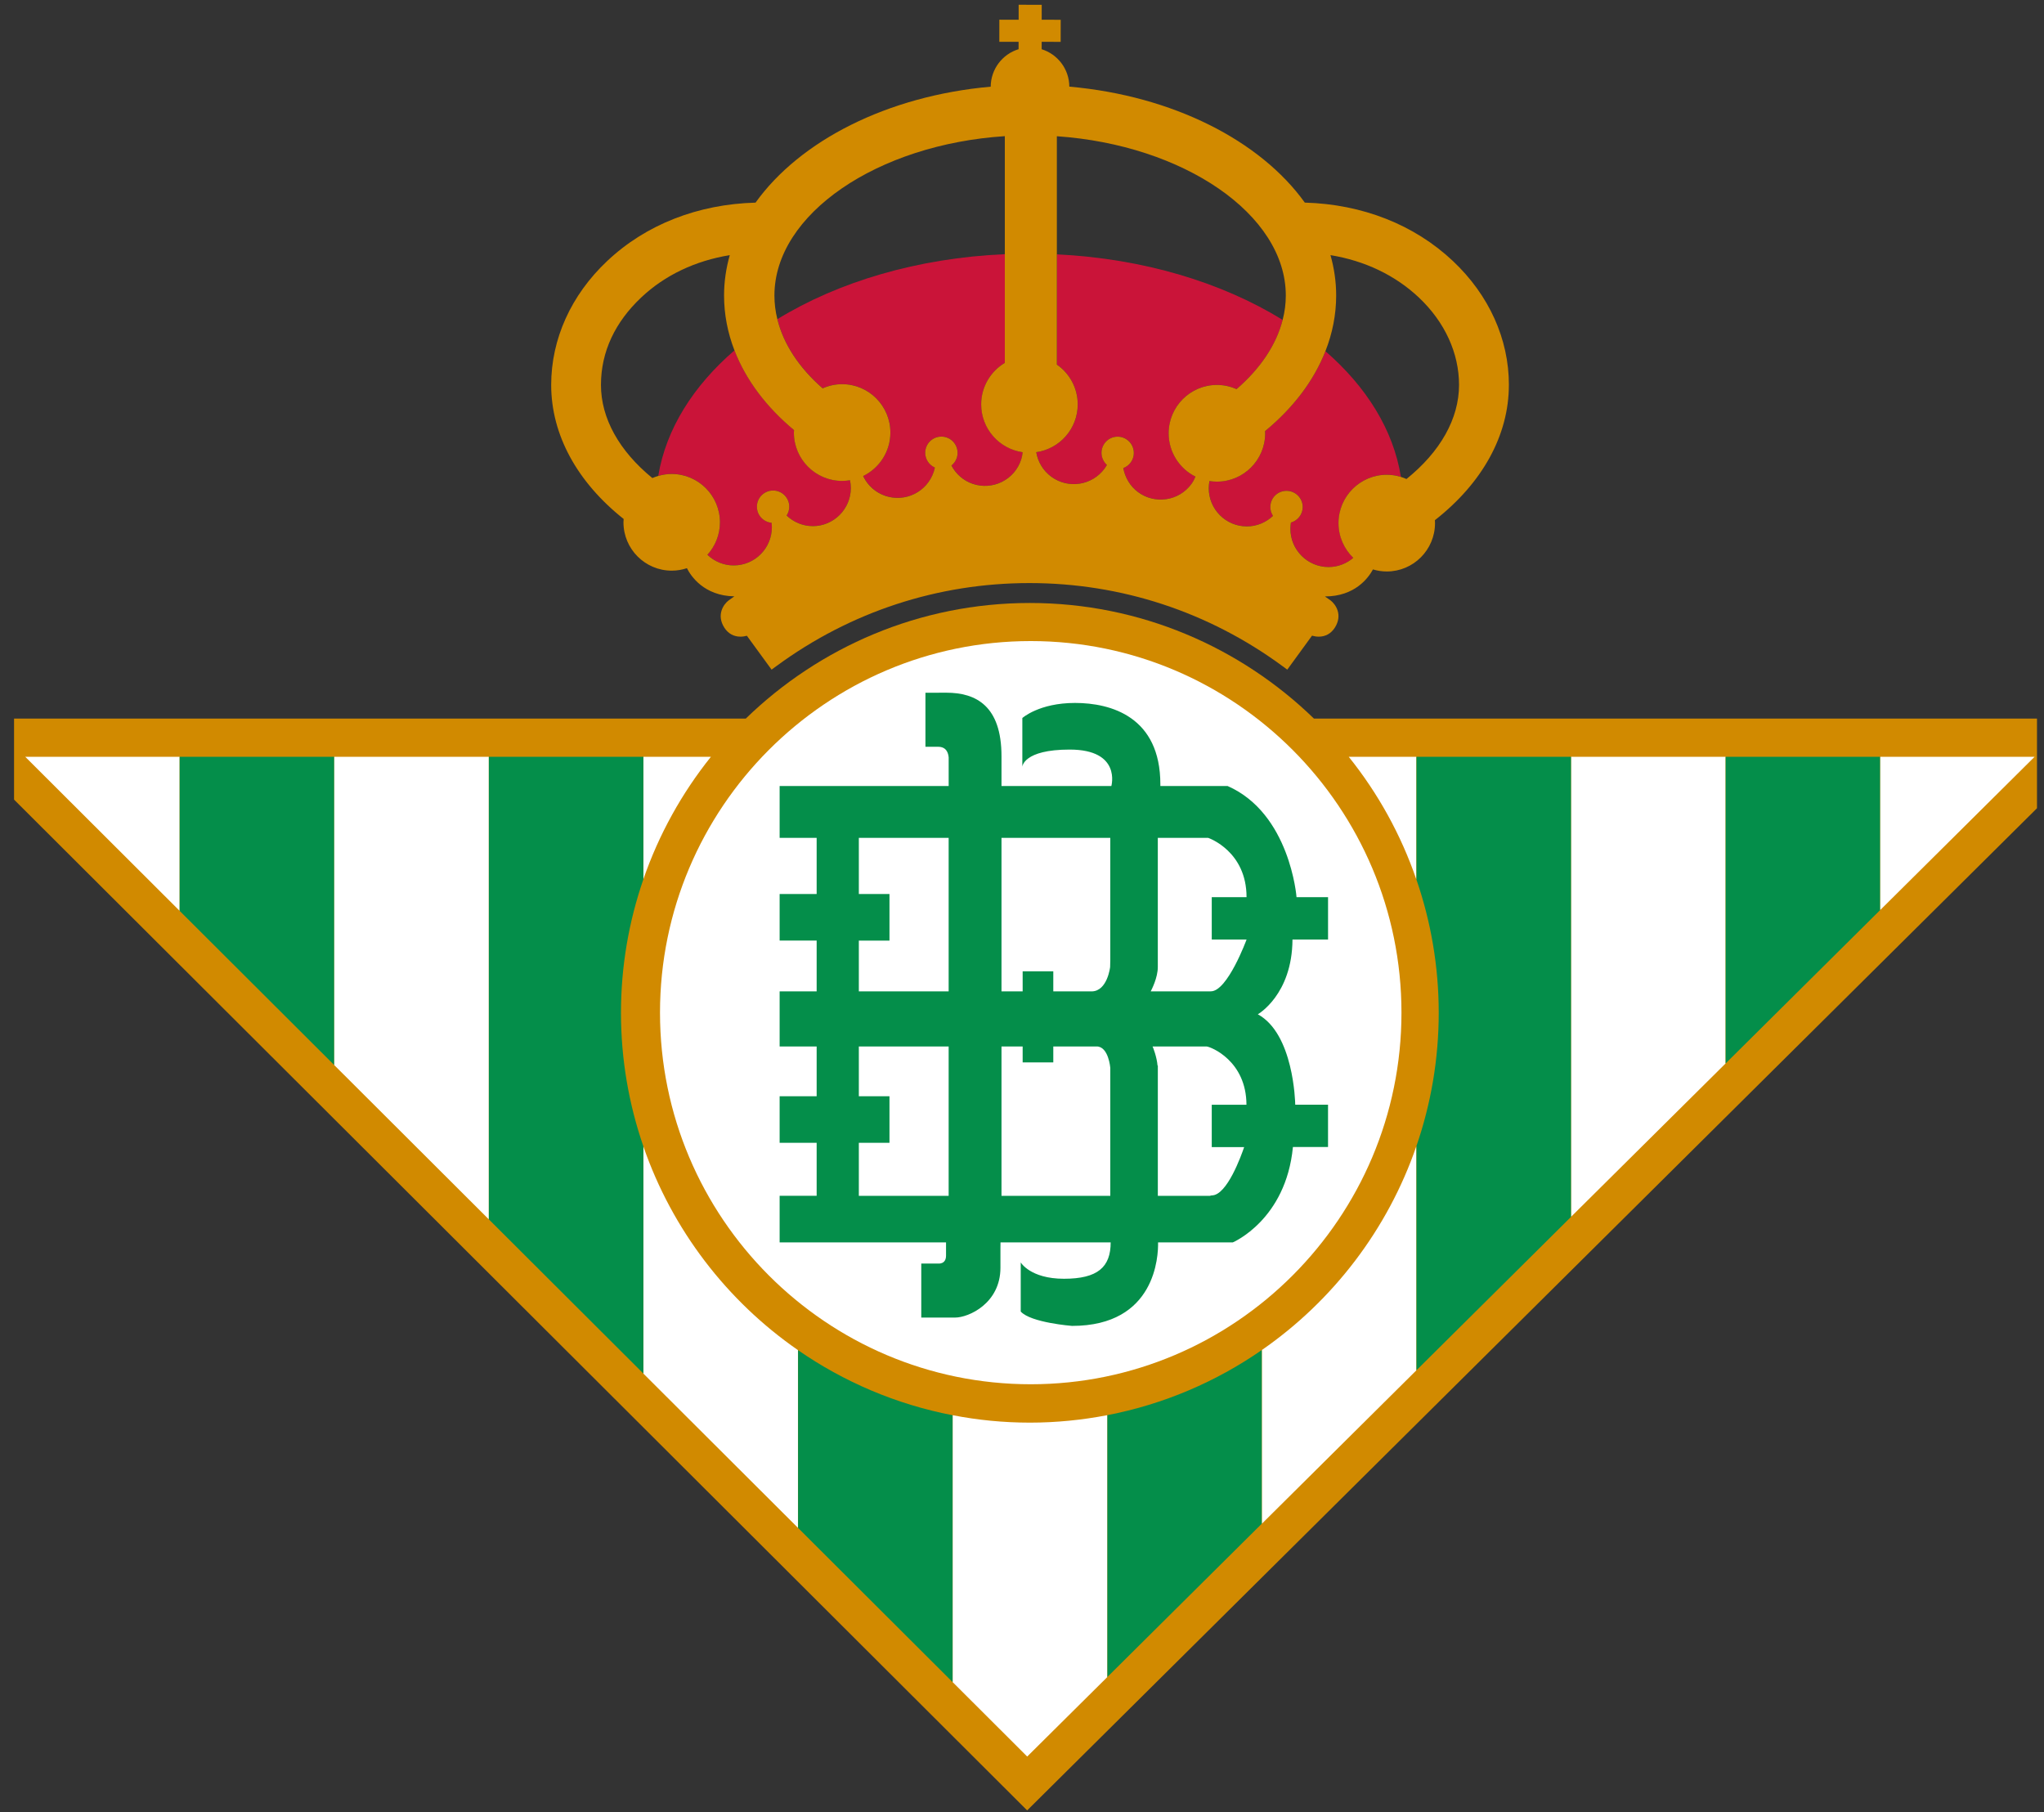
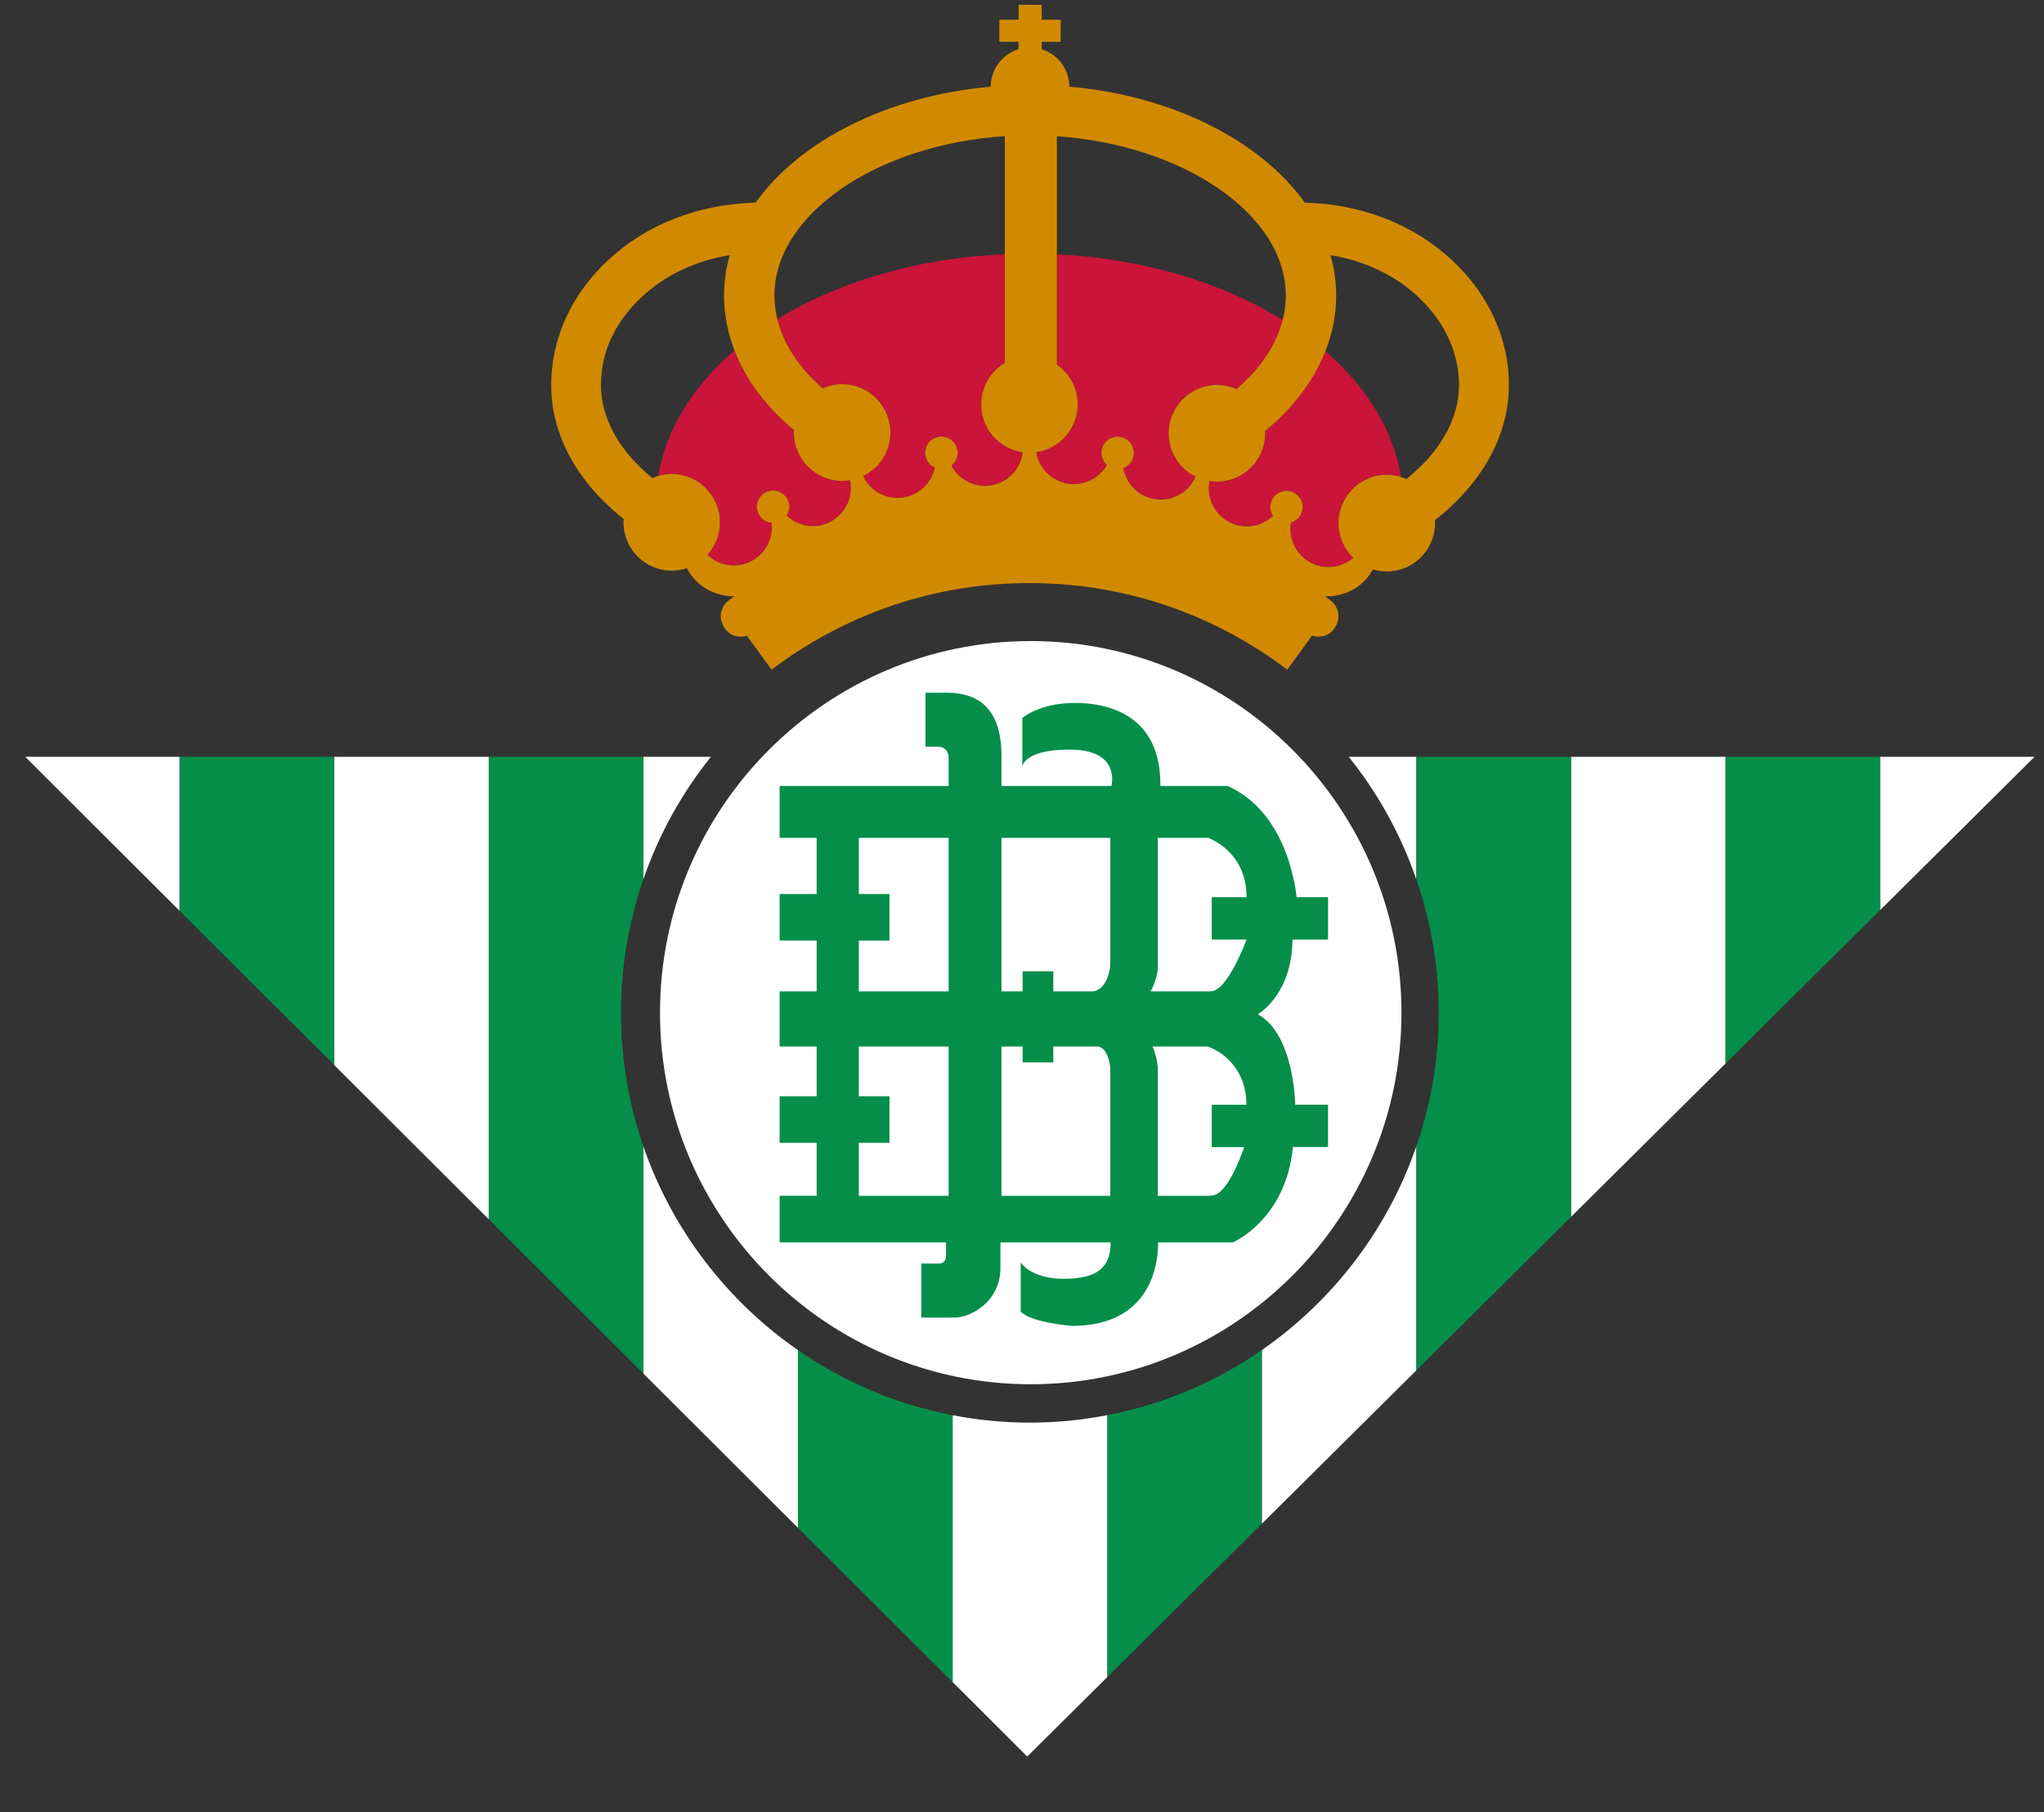
<svg xmlns="http://www.w3.org/2000/svg" width="97" height="86" viewBox="0 0 97 86" fill="none">
  <rect x="0" y="0" width="97" height="86" fill="#333333" stroke="none" />
  <g clip-path="url(#clip0_214_3674)">
    <path d="M55.463 20.559C55.463 19.291 56.487 18.264 57.752 18.264C58.084 18.264 58.398 18.336 58.682 18.464C59.815 17.487 60.571 16.358 60.871 15.18C58.01 13.413 54.279 12.269 50.156 12.069V17.298C50.752 17.713 51.146 18.404 51.146 19.187C51.146 20.344 50.29 21.299 49.179 21.455C49.257 21.923 49.507 22.333 49.888 22.615C50.69 23.21 51.826 23.04 52.419 22.236C52.461 22.179 52.498 22.119 52.532 22.058C52.24 21.797 52.188 21.352 52.424 21.03C52.675 20.688 53.156 20.617 53.497 20.869C53.839 21.123 53.91 21.603 53.659 21.944C53.566 22.07 53.444 22.157 53.309 22.207C53.39 22.656 53.632 23.069 54.009 23.348C54.397 23.636 54.872 23.754 55.352 23.684C55.831 23.611 56.252 23.358 56.539 22.969C56.62 22.857 56.684 22.738 56.737 22.615C55.983 22.241 55.463 21.462 55.463 20.56" fill="#CA1439" />
    <path d="M46.566 19.186C46.566 18.347 47.017 17.616 47.687 17.215V12.061C43.537 12.242 39.776 13.376 36.892 15.144C37.182 16.321 37.921 17.447 39.042 18.425C39.325 18.299 39.636 18.228 39.967 18.228C41.232 18.228 42.256 19.255 42.256 20.523C42.256 21.431 41.728 22.214 40.964 22.585L40.977 22.615C41.192 23.048 41.562 23.373 42.021 23.528C42.479 23.682 42.97 23.648 43.404 23.433C43.837 23.218 44.16 22.845 44.314 22.386C44.336 22.319 44.354 22.251 44.367 22.182C44.01 22.023 43.823 21.618 43.949 21.239C44.084 20.836 44.521 20.62 44.922 20.756C45.323 20.89 45.539 21.326 45.405 21.729C45.355 21.876 45.266 21.997 45.153 22.086C45.365 22.489 45.723 22.808 46.167 22.957C46.625 23.111 47.116 23.078 47.549 22.862C47.983 22.647 48.305 22.276 48.459 21.816C48.5 21.698 48.521 21.577 48.537 21.456C47.425 21.299 46.567 20.345 46.567 19.186" fill="#CA1439" />
    <path d="M39.967 22.818C38.702 22.818 37.677 21.791 37.677 20.524C37.677 20.485 37.68 20.446 37.684 20.407C36.355 19.302 35.393 18.012 34.856 16.625C32.903 18.309 31.608 20.351 31.238 22.581C31.441 22.522 31.654 22.488 31.877 22.488C33.141 22.488 34.165 23.515 34.165 24.783C34.165 25.375 33.939 25.915 33.57 26.323C33.895 26.636 34.336 26.828 34.821 26.828C35.818 26.828 36.631 26.014 36.631 25.015C36.631 24.943 36.625 24.874 36.616 24.805C36.227 24.767 35.922 24.443 35.922 24.043C35.922 23.618 36.264 23.274 36.688 23.274C37.112 23.274 37.456 23.618 37.456 24.043C37.456 24.197 37.409 24.341 37.331 24.461C37.66 24.776 38.101 24.963 38.569 24.963C39.568 24.963 40.379 24.15 40.379 23.15C40.379 23.025 40.364 22.904 40.339 22.785C40.217 22.804 40.095 22.818 39.967 22.818Z" fill="#CA1439" />
    <path d="M65.812 22.526C66.047 22.526 66.27 22.563 66.482 22.628C66.125 20.397 64.843 18.351 62.9 16.665C62.354 18.056 61.38 19.35 60.036 20.455C60.038 20.489 60.042 20.523 60.042 20.558C60.042 21.826 59.017 22.852 57.753 22.852C57.633 22.852 57.516 22.84 57.399 22.823C57.379 22.934 57.365 23.047 57.365 23.163C57.365 24.163 58.175 24.976 59.172 24.976C59.642 24.976 60.084 24.788 60.415 24.477C60.335 24.357 60.288 24.211 60.288 24.056C60.288 23.632 60.631 23.288 61.053 23.288C61.476 23.288 61.824 23.632 61.824 24.056C61.824 24.408 61.586 24.701 61.265 24.793C61.249 24.891 61.24 24.99 61.24 25.092C61.24 26.09 62.053 26.905 63.051 26.905C63.496 26.905 63.908 26.741 64.225 26.469C63.794 26.051 63.524 25.468 63.524 24.819C63.524 23.552 64.549 22.526 65.813 22.526" fill="#CA1439" />
    <path d="M71.606 18.264C71.606 16.089 70.663 14.001 68.952 12.388C67.115 10.656 64.647 9.69 61.921 9.614C59.81 6.671 55.657 4.546 50.746 4.111C50.74 3.276 50.191 2.571 49.433 2.336L49.434 1.984L50.335 1.986L50.337 0.938L49.435 0.937L49.436 0.227L48.341 0.226V0.936L47.425 0.935L47.424 1.983L48.338 1.984V2.334C47.575 2.567 47.021 3.273 47.015 4.113C42.109 4.549 37.962 6.675 35.855 9.615C33.121 9.689 30.648 10.654 28.811 12.389C27.099 14.002 26.157 16.091 26.157 18.265C26.157 20.631 27.389 22.875 29.596 24.626C29.592 24.679 29.587 24.731 29.587 24.784C29.587 26.05 30.613 27.078 31.878 27.078C32.129 27.078 32.371 27.036 32.598 26.961C32.785 27.331 33.401 28.27 34.849 28.298C34.759 28.363 34.667 28.424 34.577 28.491C34.338 28.672 33.987 29.176 34.374 29.783C34.555 30.062 34.818 30.21 35.138 30.21C35.251 30.21 35.356 30.191 35.444 30.167L36.616 31.775L36.85 31.603C40.356 29.029 44.506 27.667 48.853 27.667C53.2 27.667 57.35 29.029 60.855 31.603L61.089 31.775L62.263 30.163C62.356 30.189 62.466 30.21 62.583 30.21C62.903 30.21 63.167 30.062 63.346 29.783C63.733 29.176 63.383 28.672 63.141 28.488C63.053 28.425 62.962 28.365 62.875 28.302C64.297 28.3 64.934 27.427 65.155 27.02C65.362 27.081 65.584 27.117 65.811 27.117C67.076 27.117 68.1 26.088 68.1 24.822C68.1 24.775 68.097 24.73 68.094 24.683C70.345 22.923 71.605 20.656 71.605 18.266L71.606 18.264ZM38.569 24.965C38.1 24.965 37.66 24.777 37.33 24.463C37.408 24.343 37.455 24.199 37.455 24.044C37.455 23.619 37.111 23.276 36.687 23.276C36.263 23.276 35.92 23.62 35.92 24.044C35.92 24.445 36.226 24.769 36.615 24.806C36.623 24.876 36.63 24.945 36.63 25.017C36.63 26.017 35.818 26.83 34.82 26.83C34.335 26.83 33.895 26.638 33.57 26.325C33.939 25.918 34.165 25.377 34.165 24.785C34.165 23.518 33.14 22.491 31.877 22.491C31.653 22.491 31.44 22.524 31.238 22.584C31.142 22.613 31.048 22.645 30.958 22.684C29.391 21.405 28.519 19.853 28.519 18.266C28.519 16.68 29.198 15.276 30.43 14.115C31.553 13.055 33.002 12.372 34.632 12.107C34.456 12.727 34.361 13.367 34.361 14.023C34.361 14.915 34.531 15.789 34.855 16.627C35.392 18.015 36.353 19.304 37.682 20.409C37.678 20.448 37.675 20.486 37.675 20.526C37.675 21.794 38.701 22.82 39.966 22.82C40.093 22.82 40.216 22.807 40.338 22.787C40.362 22.906 40.378 23.028 40.378 23.153C40.378 24.152 39.567 24.966 38.569 24.966V24.965ZM48.457 21.819C48.303 22.279 47.981 22.649 47.548 22.865C47.114 23.081 46.623 23.114 46.165 22.96C45.721 22.811 45.363 22.492 45.151 22.089C45.264 22 45.352 21.879 45.403 21.732C45.537 21.329 45.321 20.892 44.92 20.758C44.518 20.623 44.082 20.838 43.947 21.241C43.821 21.62 44.008 22.027 44.365 22.184C44.351 22.254 44.334 22.322 44.311 22.389C44.157 22.848 43.834 23.22 43.401 23.436C42.967 23.651 42.477 23.685 42.018 23.531C41.56 23.376 41.189 23.051 40.974 22.618L40.962 22.588C41.725 22.217 42.254 21.433 42.254 20.526C42.254 19.258 41.229 18.23 39.964 18.23C39.634 18.23 39.322 18.302 39.04 18.428C37.918 17.45 37.18 16.324 36.89 15.147C36.798 14.776 36.751 14.401 36.751 14.022C36.751 10.155 41.645 6.851 47.685 6.461V17.218C47.015 17.618 46.563 18.35 46.563 19.188C46.563 20.347 47.421 21.301 48.533 21.458C48.518 21.579 48.496 21.7 48.456 21.818L48.457 21.819ZM56.537 22.97C56.25 23.36 55.828 23.613 55.349 23.686C54.869 23.756 54.394 23.638 54.006 23.35C53.629 23.071 53.388 22.658 53.307 22.209C53.442 22.159 53.564 22.072 53.656 21.947C53.908 21.606 53.836 21.125 53.495 20.872C53.154 20.619 52.673 20.69 52.422 21.032C52.185 21.354 52.238 21.798 52.53 22.06C52.496 22.12 52.459 22.18 52.417 22.237C51.823 23.042 50.687 23.212 49.885 22.617C49.504 22.334 49.254 21.924 49.176 21.456C50.287 21.3 51.144 20.346 51.144 19.188C51.144 18.405 50.751 17.714 50.154 17.3V6.465C56.163 6.876 61.019 10.17 61.019 14.023C61.019 14.411 60.969 14.799 60.869 15.181C60.569 16.359 59.813 17.489 58.68 18.466C58.397 18.338 58.082 18.266 57.75 18.266C56.486 18.266 55.46 19.293 55.46 20.561C55.46 21.463 55.98 22.242 56.734 22.616C56.682 22.739 56.617 22.859 56.537 22.97V22.97ZM66.745 22.73C66.66 22.69 66.569 22.659 66.48 22.63C66.267 22.565 66.044 22.528 65.81 22.528C64.546 22.528 63.52 23.555 63.52 24.822C63.52 25.47 63.791 26.054 64.221 26.471C63.905 26.742 63.493 26.907 63.048 26.907C62.05 26.907 61.237 26.093 61.237 25.094C61.237 24.993 61.246 24.893 61.262 24.795C61.583 24.703 61.821 24.411 61.821 24.059C61.821 23.634 61.477 23.291 61.051 23.291C60.624 23.291 60.286 23.634 60.286 24.059C60.286 24.213 60.333 24.36 60.412 24.479C60.081 24.791 59.64 24.979 59.17 24.979C58.173 24.979 57.362 24.166 57.362 23.165C57.362 23.049 57.377 22.936 57.396 22.825C57.513 22.843 57.63 22.854 57.75 22.854C59.014 22.854 60.04 21.828 60.04 20.561C60.04 20.525 60.035 20.491 60.034 20.457C61.377 19.352 62.352 18.058 62.898 16.666C63.234 15.814 63.409 14.925 63.409 14.021C63.409 13.367 63.315 12.726 63.139 12.106C64.765 12.373 66.209 13.058 67.33 14.114C68.561 15.274 69.24 16.75 69.24 18.265C69.24 19.871 68.346 21.441 66.746 22.729" fill="#D18A00" />
-     <path d="M62.355 34.098C58.86 30.708 54.108 28.612 48.873 28.612C43.637 28.612 38.885 30.708 35.391 34.098H-3.186L48.745 85.905L100.954 34.098H62.355H62.355Z" fill="#D18A00" />
    <path d="M1.199 35.912L8.523 43.219V35.912H1.199Z" fill="white" />
    <path d="M8.526 35.912V43.222L15.86 50.538V35.912H8.526Z" fill="#048E4A" />
    <path d="M15.863 35.912V50.541L23.196 57.858V35.912H15.863Z" fill="white" />
    <path d="M74.555 35.912V57.739L81.889 50.462V35.912H74.555Z" fill="white" />
    <path d="M81.892 35.912V50.46L89.225 43.183V35.912H81.892Z" fill="#048E4A" />
    <path d="M89.23 35.912V43.18L96.552 35.912H89.23Z" fill="white" />
    <path d="M59.884 64.059V72.301L67.215 65.024V54.387C65.853 58.341 63.256 61.721 59.884 64.059Z" fill="white" />
    <path d="M67.214 35.912H64.007C65.39 37.635 66.481 39.599 67.214 41.731V35.912Z" fill="white" />
    <path d="M52.546 67.151V79.58L59.877 72.303V64.062C57.713 65.564 55.226 66.635 52.546 67.151" fill="#048E4A" />
    <path d="M48.873 67.505C47.62 67.505 46.396 67.383 45.21 67.153V79.819L48.747 83.349L52.542 79.584V67.152C51.353 67.38 50.127 67.505 48.873 67.505" fill="white" />
    <path d="M37.873 64.066V72.501L45.205 79.815V67.153C42.526 66.638 40.041 65.568 37.873 64.067" fill="#048E4A" />
    <path d="M33.736 35.912H30.535V41.712C31.27 39.588 32.359 37.631 33.736 35.912Z" fill="white" />
    <path d="M30.535 54.407V65.181L37.868 72.497V64.064C34.498 61.73 31.9 58.355 30.535 54.407" fill="white" />
    <path d="M29.469 48.059C29.469 45.841 29.846 43.711 30.532 41.723V35.912H23.199V57.86L30.532 65.176V54.395C29.846 52.407 29.469 50.277 29.469 48.059" fill="#048E4A" />
    <path d="M67.22 35.912V41.742C67.902 43.724 68.276 45.848 68.276 48.059C68.276 50.27 67.902 52.393 67.22 54.375V65.02L74.553 57.743V35.912H67.22Z" fill="#048E4A" />
    <path d="M48.914 65.684C39.213 65.684 31.321 57.775 31.321 48.052C31.321 38.33 39.214 30.419 48.914 30.419C58.614 30.419 66.508 38.329 66.508 48.052C66.508 57.776 58.614 65.684 48.914 65.684Z" fill="white" />
    <path d="M40.757 44.632H42.211V42.421H40.757V39.758H45.019V47.042H40.757V44.632ZM40.757 54.227H42.211V52.018H40.757V49.655H45.019V56.743H40.757V54.227ZM52.69 56.743H47.527V49.655H48.531V50.411H49.985V49.655H52.042C52.61 49.655 52.69 50.671 52.69 50.671V56.743H52.69ZM52.69 45.555L52.682 45.887C52.682 45.887 52.554 47.026 51.815 47.042H49.985V46.089H48.531V47.042H47.527V39.758H52.69V45.555ZM59.043 54.429C58.912 54.811 58.234 56.723 57.506 56.723C57.468 56.723 57.446 56.737 57.421 56.743H54.946V50.562H54.932C54.898 50.152 54.723 49.711 54.697 49.656H57.263C57.465 49.675 59.145 50.334 59.152 52.421H57.505V54.43H59.042L59.043 54.429ZM59.156 44.582V44.585C59.156 44.585 58.254 47.039 57.464 47.039L57.41 47.042H54.608C54.649 46.962 54.945 46.397 54.945 45.887V39.758H57.337C57.38 39.773 59.156 40.4 59.156 42.571H57.505V44.582H59.156ZM63.022 42.571H61.528C61.528 42.554 61.218 38.597 58.255 37.296H55.066V37.218C55.066 34.013 52.723 33.355 51.016 33.355C49.309 33.355 48.516 34.071 48.516 34.071V36.382C48.516 36.382 48.557 35.568 50.764 35.568C53.225 35.568 52.741 37.295 52.741 37.295V37.296H47.527V35.886C47.527 33.496 46.32 32.869 44.91 32.869L43.918 32.872V35.435H44.517C44.917 35.435 45.002 35.734 45.02 35.942V37.296H36.998V39.758H38.755V42.42H36.998V44.631H38.755V47.041H36.998V49.655H38.755V52.017H36.998V54.226H38.755V56.742H36.998V58.953H44.895V59.581C44.895 60.008 44.517 59.956 44.517 59.956H43.72V62.52H45.32C45.978 62.52 47.477 61.837 47.477 60.156V59.253L47.48 58.952H52.708C52.708 60.122 52.097 60.678 50.493 60.678C48.889 60.678 48.44 59.903 48.44 59.903V62.233C48.915 62.764 50.875 62.915 50.875 62.915C54.854 62.915 54.972 59.579 54.957 58.952H58.505C58.505 58.952 61.024 57.889 61.357 54.427H63.023V52.418H61.467C61.464 52.273 61.387 49.051 59.691 48.129C59.691 48.129 61.321 47.205 61.336 44.583L61.324 44.58H63.024V42.568L63.022 42.571Z" fill="#048E4A" />
  </g>
  <defs>
    <clipPath id="clip0_214_3674">
      <rect width="96" height="86" fill="white" transform="translate(0.667)" />
    </clipPath>
  </defs>
</svg>